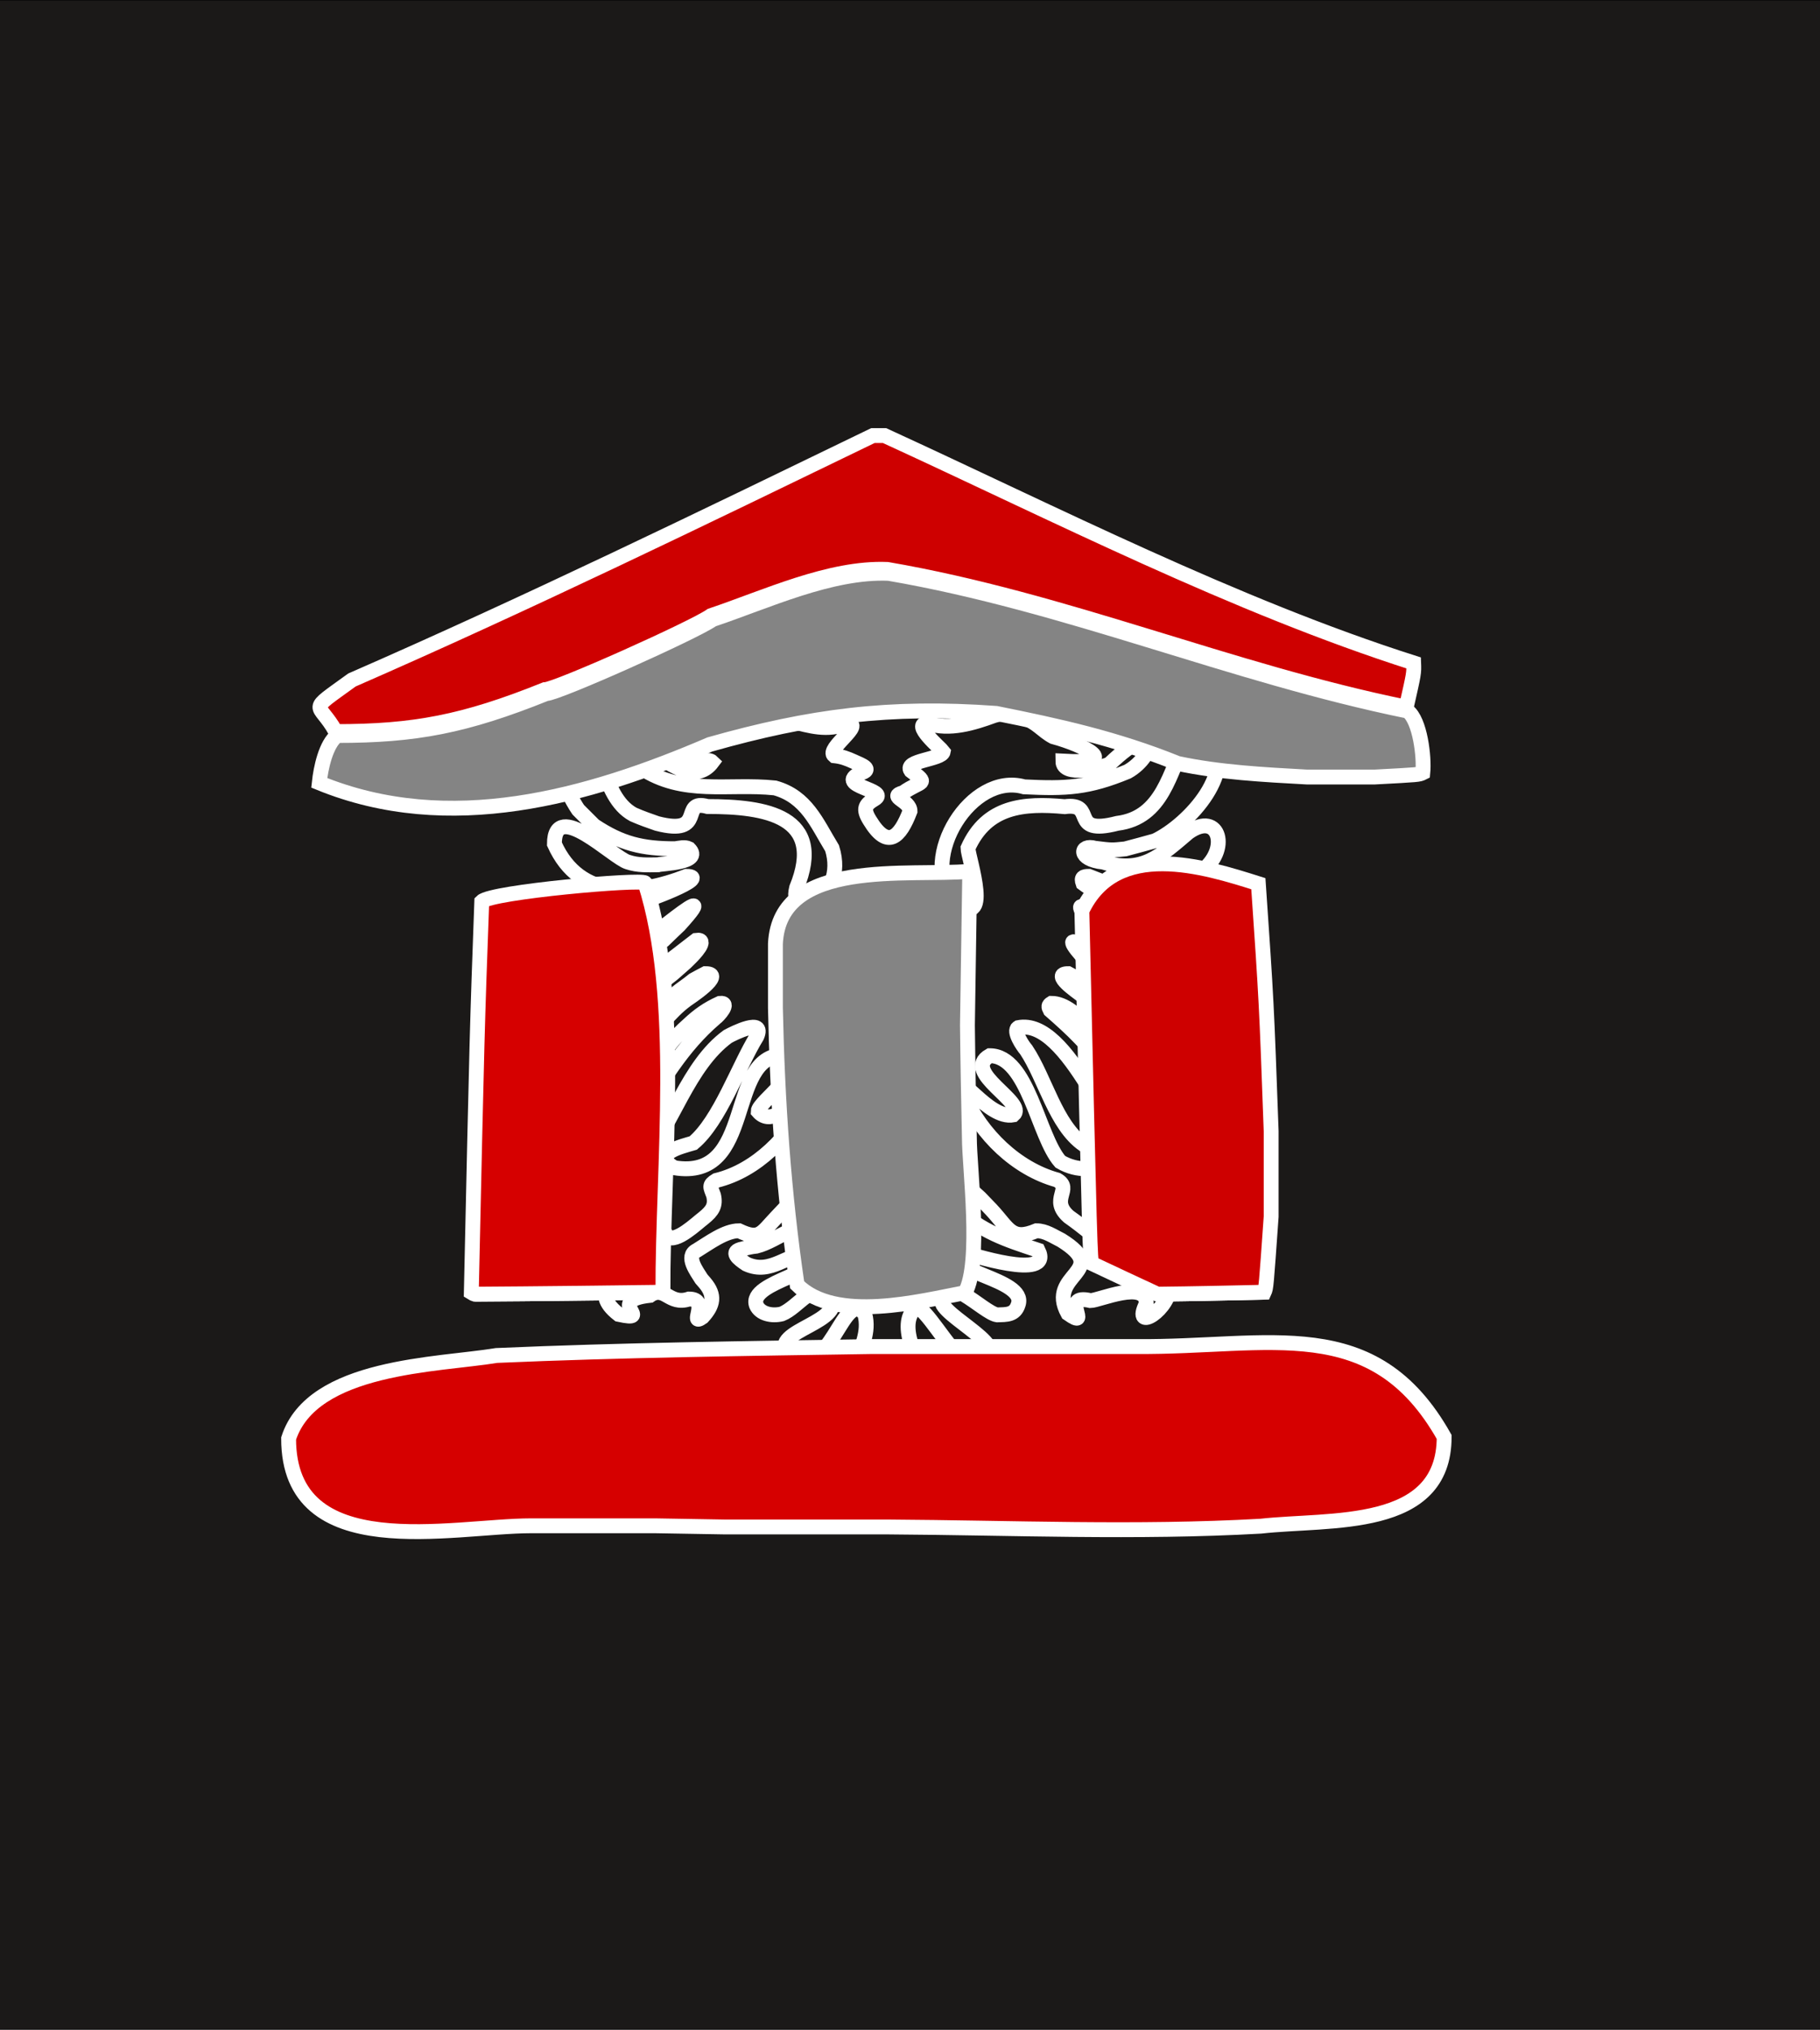
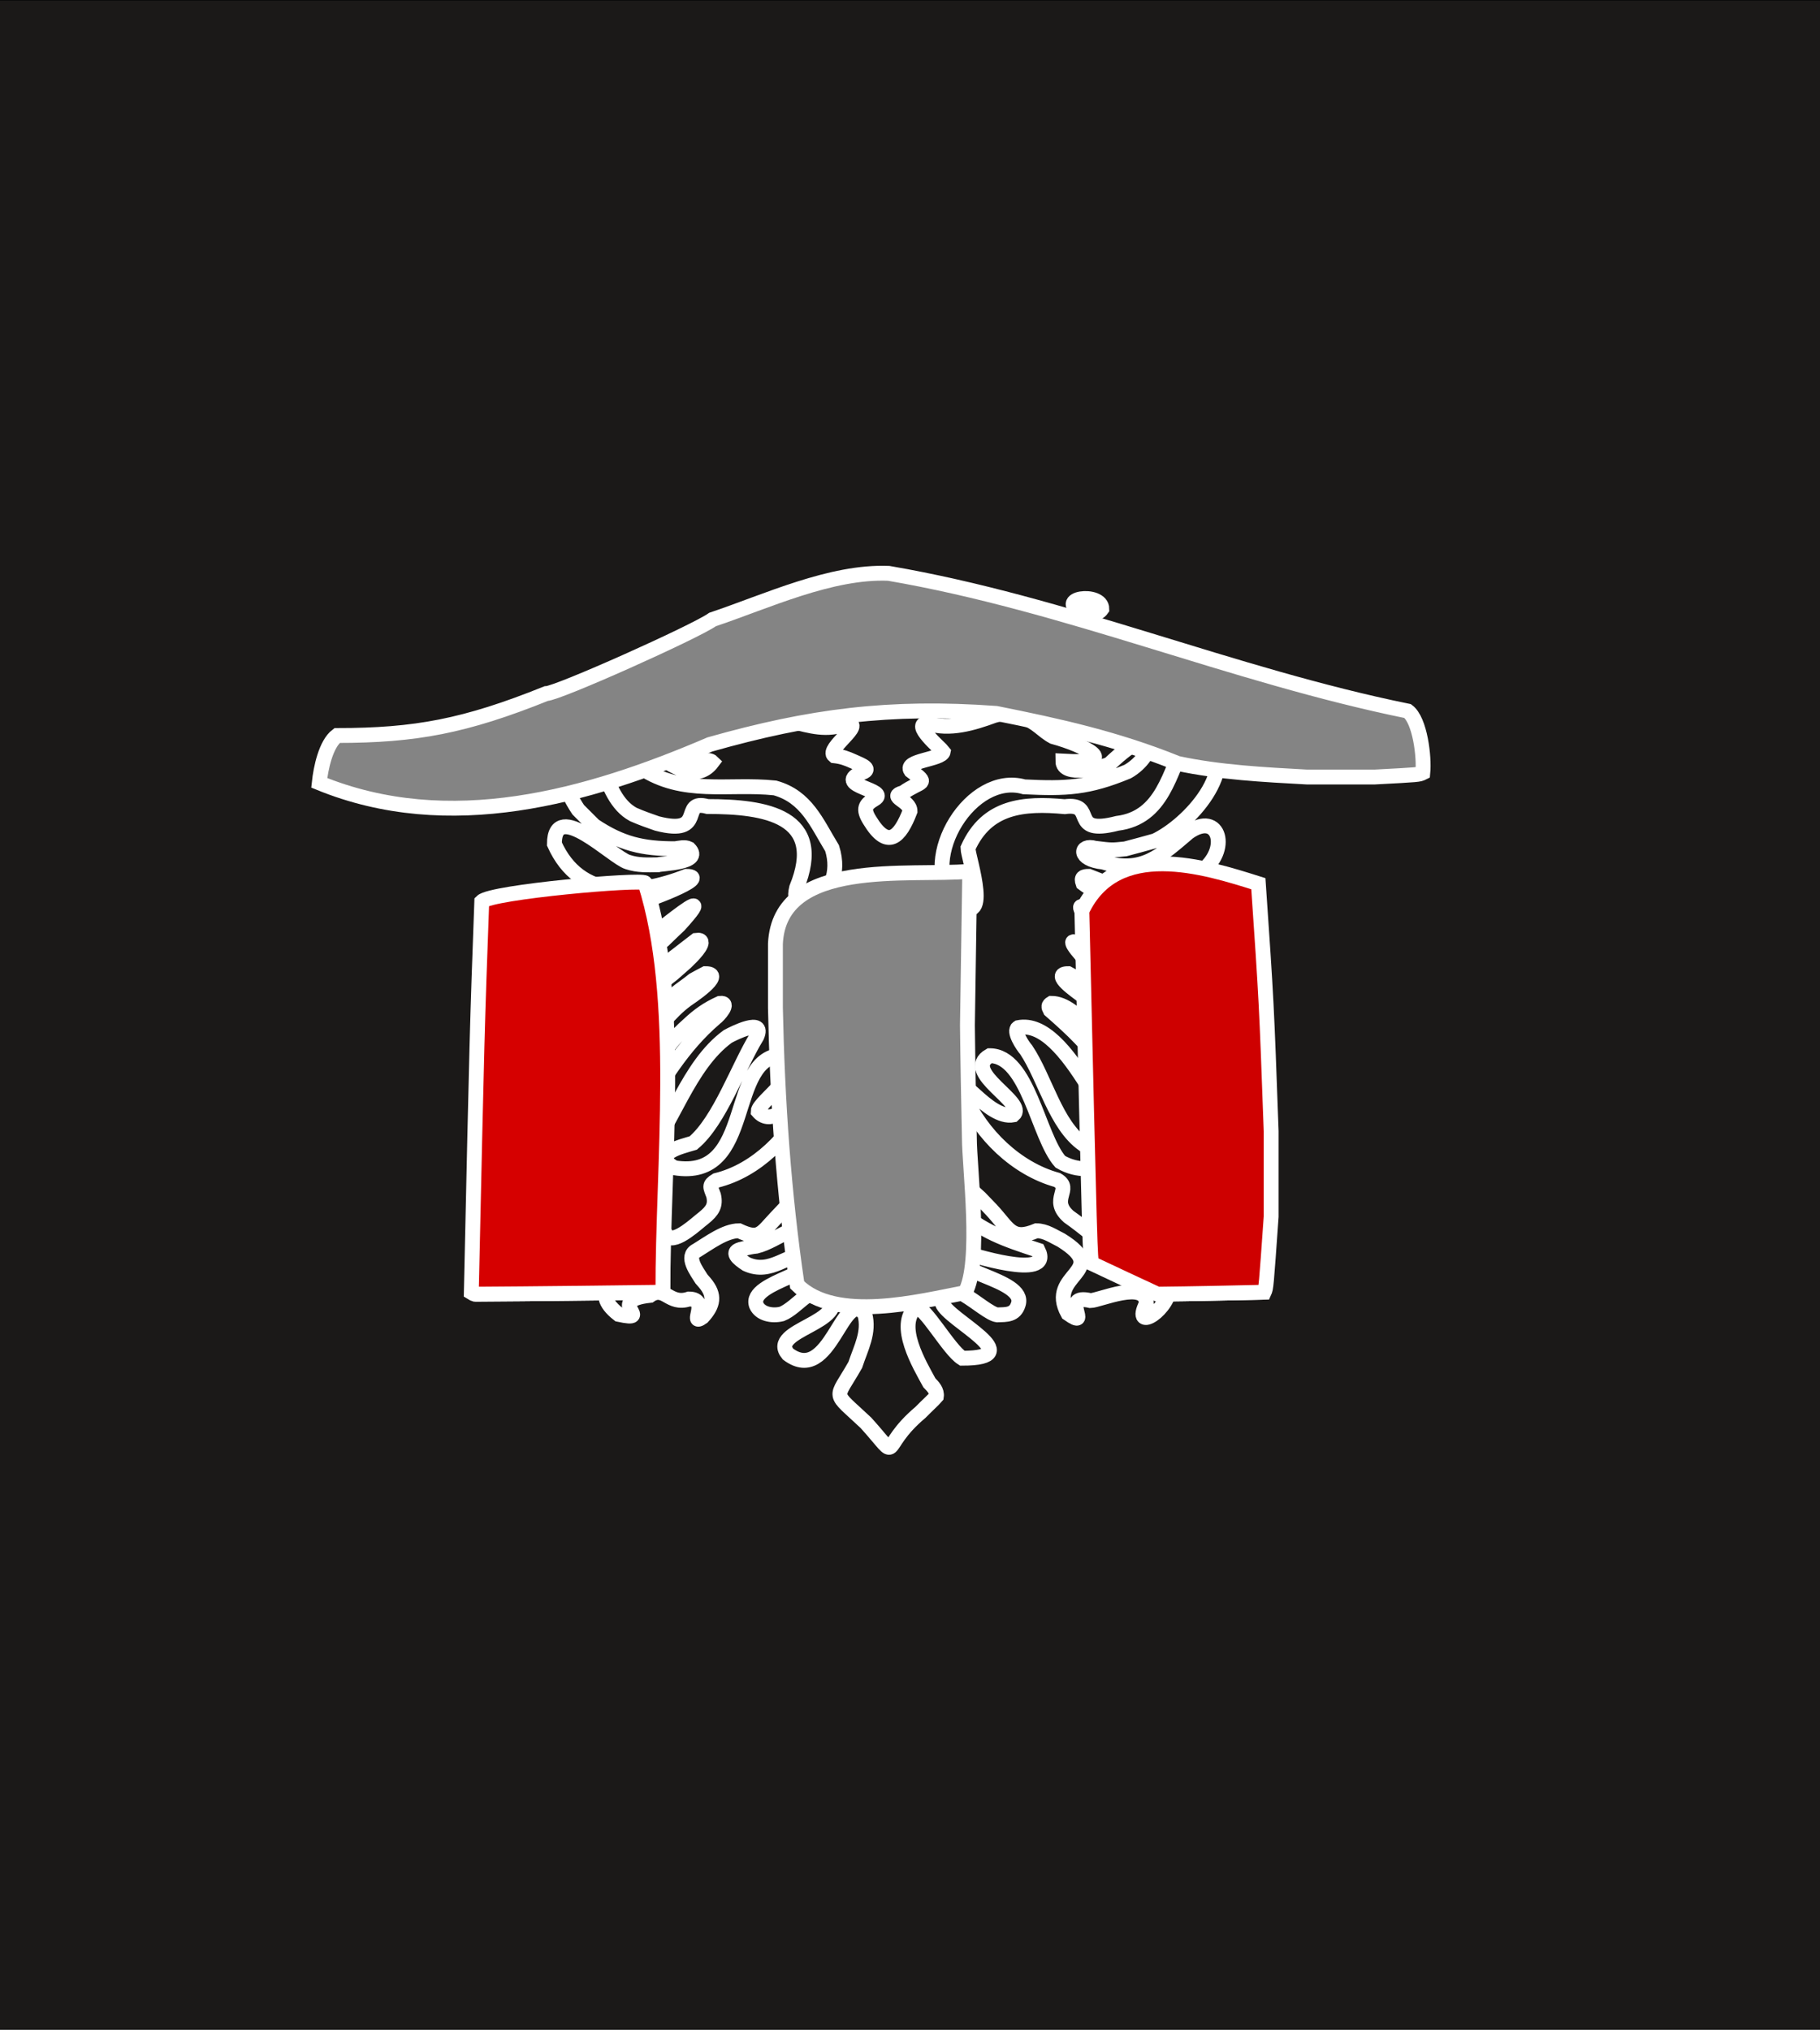
<svg xmlns="http://www.w3.org/2000/svg" width="612pt" height="682.4pt" viewBox="0 0 612 682.4" version="1.1">
  <rect x="0" y="0" width="612" height="682.4" fill="#333333" stroke="none" />
  <defs>
    <clipPath id="clip1">
      <path d="M 0 0 L 612 0 L 612 682.398 L 0 682.398 Z M 0 0 " />
    </clipPath>
  </defs>
  <g id="surface1">
    <g clip-path="url(#clip1)" clip-rule="nonzero">
      <path style=" stroke:none;fill-rule:evenodd;fill:rgb(10.594%,9.813%,9.424%);fill-opacity:1;" d="M 0 682.254 L 673.512 682.254 L 673.512 0.066 L 0 0.066 Z M 0 682.254 " />
      <path style="fill:none;stroke-width:2;stroke-linecap:butt;stroke-linejoin:miter;stroke:rgb(0%,0%,0%);stroke-opacity:1;stroke-miterlimit:4;" d="M -1.992 1.461 L 6735.117 1.461 L 6735.117 6823.336 L -1.992 6823.336 Z M -1.992 1.461 " transform="matrix(0.1,0,0,-0.1,0,682.4)" />
    </g>
    <path style="fill-rule:evenodd;fill:rgb(10.594%,9.813%,9.424%);fill-opacity:1;stroke-width:50;stroke-linecap:butt;stroke-linejoin:miter;stroke:rgb(100%,100%,100%);stroke-opacity:1;stroke-miterlimit:4;" d="M 2628.945 2406.461 C 2595.234 2398.141 2555.977 2406.891 2543.555 2435.25 C 2512.617 2517.438 2805.039 2549.977 2725 2611.344 C 2648.164 2611.344 2592.656 2536.109 2509.961 2574 C 2483.281 2591.617 2451.25 2616.148 2497.656 2625.211 C 2513.164 2629.508 2527.031 2632.711 2543.555 2634.312 C 2580.625 2643.453 2618.164 2668.297 2652.422 2683.922 C 2687.617 2705.289 2721.25 2733.57 2753.789 2758.648 C 2771.406 2775.719 2801.445 2802.945 2819.453 2830.133 C 2898.398 2939.547 2831.172 2950.211 2744.727 2863.766 C 2699.922 2824.508 2649.258 2773.023 2609.727 2730.367 C 2559.57 2677.516 2554.219 2653.531 2484.883 2686.07 C 2437.891 2686.07 2382.422 2643.922 2342.93 2619.898 C 2303.125 2600.406 2343.789 2548.531 2358.945 2523.844 C 2361.445 2520.914 2365.859 2515.836 2369.609 2511.578 C 2405.898 2468.883 2398.945 2435.797 2362.148 2395.758 C 2314.648 2362.164 2388.281 2456.617 2316.758 2456.617 C 2249.531 2434.195 2235.117 2504.117 2185.508 2468.883 C 2030.742 2451.812 2202.031 2378.688 2080.391 2404.859 C 1975.273 2486.5 2100.664 2520.094 2015.273 2578.805 C 1981.68 2626.305 1954.453 2591.617 1944.297 2608.688 C 1944.297 2789.586 2184.961 2536.656 2078.242 2702.086 C 2044.648 2735.68 1997.148 2694.586 2026.484 2753.844 C 2087.305 2800.25 2212.734 2728.219 2243.672 2666.305 C 2273.555 2643.922 2342.93 2711.656 2365.859 2728.766 C 2396.406 2753.492 2407.227 2771.344 2399.492 2805.055 C 2388.828 2833.883 2382.422 2839.195 2408.555 2855.211 C 2546.758 2889.352 2651.875 3002.477 2718.047 3122.555 C 2762.891 3274.117 2625.195 2998.766 2549.414 3087.32 C 2549.414 3120.953 2725.508 3231.93 2635.352 3276.773 C 2438.984 3276.773 2542.5 2852.008 2267.148 2897.906 C 2187.109 2945.406 2292.227 2969.391 2331.172 2981.148 C 2419.766 3054.781 2482.734 3238.883 2545.156 3339.742 C 2572.383 3403.219 2467.266 3350.406 2446.992 3339.195 C 2313.047 3241.031 2261.289 3041.461 2157.773 2917.125 C 2147.617 2908.57 2139.102 2891.461 2095.312 2856.812 C 1942.188 2747.438 1730.859 2964.078 1928.828 2980.094 C 1991.289 2966.227 2029.141 2953.414 2084.648 2991.812 C 2109.727 3012.633 2128.945 3038.258 2147.07 3064.938 C 2230.859 3192.984 2290.625 3302.906 2404.805 3401.109 C 2414.414 3407.516 2458.086 3454.625 2420.82 3450.719 C 2378.672 3431.5 2349.336 3410.719 2316.25 3379.742 C 2292.773 3358.961 2267.383 3334.156 2248.477 3308.258 C 2182.305 3210.055 1992.891 2927.789 1862.148 3124.156 C 1809.844 3255.445 1950.195 3212.203 2035.547 3210.602 C 2121.484 3236.227 2166.289 3327.477 2228.711 3386.695 C 2255.938 3416.539 2277.422 3440.133 2308.789 3462.984 C 2314.648 3467.281 2442.695 3550.523 2372.266 3550.523 C 2358.945 3543.57 2345.586 3536.656 2332.266 3529.156 C 2307.07 3508.492 2290.625 3499.273 2271.406 3482.75 C 2248.32 3461.656 2219.18 3441.266 2189.766 3406.422 C 2126.797 3338.141 1999.805 3230.875 1900.039 3289.039 C 1873.359 3309.312 1848.711 3327.984 1849.883 3361.617 C 1874.414 3428.844 1948.594 3428.336 2008.359 3404.82 C 2110.82 3411.227 2185.508 3491.812 2262.891 3550.523 C 2321.562 3601.734 2297.812 3581.031 2323.164 3605.484 C 2330.664 3612.945 2385.078 3668.453 2340.781 3662.555 C 2296.484 3628.961 2251.133 3591.07 2204.18 3561.188 C 2185.508 3551.031 2175.117 3539.859 2140.156 3521.695 C 2048.359 3473.141 1925.625 3439.508 1860.547 3544.117 C 1851.992 3594.273 1865.352 3613.492 1913.906 3625.211 C 2049.453 3610.797 2095.312 3567.047 2230.859 3662.555 C 2248.477 3679.664 2266.094 3696.734 2284.219 3713.805 C 2380.82 3820.523 2318.359 3776.227 2243.125 3717.516 C 2119.336 3640.172 1930.43 3642.281 1852.539 3782.633 C 1852.539 3898.414 2049.453 3758.102 2131.094 3785.289 C 2164.688 3789.586 2395.742 3877.633 2308.242 3877.633 C 2141.758 3813.062 1949.648 3795.992 1864.258 3986.461 C 1864.258 4140.68 2062.227 3939.508 2111.328 3925.641 C 2145.469 3914.43 2176.445 3916.031 2212.734 3916.578 C 2223.398 3920.836 2364.258 3922.984 2316.758 3970.484 C 2302.891 3977.398 2285.273 3972.594 2270.352 3970.484 C 2159.883 3970.484 2090 3987.008 1997.656 4048.375 C 1980.078 4065.992 1962.461 4083.609 1944.297 4101.734 C 1906.953 4156.695 1803.438 4358.414 1934.727 4377.086 C 2030.742 4347.75 2016.875 4147.086 2129.492 4085.719 C 2161.055 4071.93 2181.797 4065.211 2209.531 4055.328 C 2378.672 4011.539 2282.617 4139.078 2379.219 4112.398 C 2573.438 4112.398 2777.812 4081.461 2678.555 3838.648 C 2647.617 3714.352 2851.992 3800.797 2798.086 3972.086 C 2745.781 4057.984 2711.641 4145.484 2605.977 4174.859 C 2448.594 4191.383 2297.578 4147.633 2155.078 4242.594 C 2128.945 4263.961 2118.789 4276.773 2103.32 4305.562 C 2103.32 4427.242 2299.688 4134.273 2395.234 4261.812 C 2373.32 4283.688 2259.688 4236.188 2283.711 4284.234 C 2340.781 4317.867 2419.219 4335.445 2465.117 4378.688 C 2611.875 4468.844 2715.938 4337.047 2847.734 4392.008 C 2912.305 4392.008 2775.664 4306.656 2805.039 4283.18 C 2830.664 4280.484 2847.734 4274.078 2871.211 4263.414 C 2897.734 4251.461 2936.875 4237.242 2892.539 4224.469 C 2803.945 4181.773 2993.945 4167.906 2940.586 4137.477 C 2909.453 4119.117 2900.43 4104.664 2924.57 4065.992 C 2984.844 3966.734 3025.938 4007.828 3060.117 4096.93 C 3060.117 4133.219 2984.844 4144.977 3037.148 4158.844 C 3097.461 4201.539 3126.797 4184.977 3062.773 4233.023 C 3039.297 4267.164 3166.836 4270.367 3171.641 4296.5 C 3163.086 4308.258 3062.227 4392.008 3119.844 4392.008 C 3192.422 4368.023 3273.008 4392.555 3342.383 4418.18 C 3375.781 4428.609 3408.359 4424.586 3442.148 4409.625 C 3484.336 4397.906 3505.117 4366.422 3541.406 4347.203 C 3647.07 4318.375 3776.758 4253.297 3573.984 4265.016 C 3573.984 4210.602 3702.031 4242.086 3730.312 4254.898 C 3905.352 4421.383 3888.789 4284.234 3791.68 4229.82 C 3658.828 4174.859 3585.156 4171.656 3443.75 4178.57 C 3266.055 4229.273 3088.398 3941.109 3204.688 3795.992 C 3343.438 3684.977 3254.883 3942.203 3254.883 3972.594 C 3318.359 4114 3442.148 4124.664 3580.352 4111.891 C 3690.82 4126.812 3590.508 4013.141 3756.992 4055.836 C 3910.664 4075.055 3932.539 4227.672 3989.648 4341.852 C 4029.062 4383.336 4030.508 4390.875 4062.773 4366.93 C 4172.695 4238.883 3997.109 4051.031 3883.984 3997.164 C 3850.898 3987.555 3817.305 3979 3783.672 3969.938 C 3738.555 3965.406 3739.844 3964.859 3682.305 3972.086 C 3631.055 3987.008 3622.539 3934.195 3709.492 3925.641 C 3840.234 3884.547 3904.805 3948.062 3996.055 4025.445 C 4101.719 4100.68 4137.461 3963.531 4037.695 3893.609 C 4001.602 3866.266 3997.891 3863.727 3968.32 3852.555 C 3854.102 3807.164 3769.258 3834.391 3661.484 3877.633 C 3642.266 3877.633 3634.805 3873.883 3641.719 3854.156 C 3735.664 3783.688 3881.328 3760.211 3989.648 3802.906 C 4023.789 3819.977 4070.742 3852.555 4104.922 3818.375 C 4147.617 3732.477 3981.133 3672.164 3922.422 3664.156 C 3873.984 3657.125 3851.445 3661.5 3822.617 3671.109 C 3788.477 3683.375 3578.242 3839.742 3647.07 3747.945 C 3759.141 3644.43 3852.5 3552.125 4008.32 3619.898 C 4196.172 3639.078 4077.695 3390.953 3831.719 3520.094 C 3807.812 3533.57 3790.117 3542.594 3765.547 3561.188 C 3735.664 3577.711 3529.141 3735.133 3638.516 3609.742 C 3716.445 3542.516 3845.039 3398.453 3961.914 3406.422 C 4016.328 3422.438 4117.188 3429.391 4117.188 3350.406 C 4071.836 3225.562 3934.688 3283.18 3856.25 3333.336 C 3809.141 3368.414 3805.547 3378.141 3769.258 3413.375 C 3722.305 3469.938 3656.68 3516.891 3592.109 3550.523 C 3531.797 3550.523 3624.141 3488.609 3635.859 3479 C 3675.156 3451.5 3709.492 3418.062 3742.578 3385.094 C 3895.742 3237.828 3851.992 3198.336 4057.422 3223.414 C 4124.141 3205.25 4126.797 3182.867 4105.43 3122.555 C 3908.555 2855.211 3707.891 3450.719 3535.547 3450.719 C 3524.883 3444.312 3525.391 3439 3531.289 3427.789 C 3605.469 3362.672 3665.234 3307.711 3717.5 3225.016 C 3736.289 3198.766 3751.172 3168.57 3763.945 3150.289 C 3808.75 3081.461 3881.875 2930.445 3988.047 2972.594 C 4235.664 2991.305 4079.844 2793.336 3933.086 2827.984 C 3902.148 2837.086 3883.047 2843.648 3847.695 2876.031 C 3739.375 2976.344 3592.109 3402.711 3424.023 3369.078 C 3405.391 3357.711 3439.141 3307.398 3450.703 3294.391 C 3515.273 3197.281 3549.414 3041.461 3643.867 2975.797 C 3813.555 2956.07 3684.961 2847.75 3565.43 2918.18 C 3490.195 3003.023 3457.109 3274.625 3327.969 3274.625 C 3231.406 3219.664 3456.055 3116.148 3407.461 3075.602 C 3321.016 3058.531 3214.297 3241.031 3242.578 3138.57 C 3300.234 3009.977 3416.562 2895.25 3554.766 2856.812 C 3608.125 2826.383 3528.086 2791.734 3593.711 2733.57 C 3708.984 2652.438 3683.906 2635.367 3755.391 2715.953 C 3799.141 2743.688 3938.945 2830.133 3953.906 2723.961 C 3951.758 2720.211 3792.227 2678.609 3855.703 2636.422 C 3912.812 2645.523 3984.844 2729.273 4020.078 2622.555 C 4026.992 2565.992 3977.93 2649.234 3961.367 2590.016 C 3940.547 2569.195 3940.547 2569.195 3933.086 2564.938 C 3894.609 2563.492 3928.555 2508.297 3933.086 2504.625 C 3938.438 2423.531 3803.945 2339.195 3854.648 2441.148 C 3854.648 2522.789 3695.625 2451.266 3666.797 2451.266 C 3559.57 2476.344 3675.898 2348.297 3591.055 2408.062 C 3516.875 2541.969 3738.867 2547.867 3569.18 2654.039 C 3541.953 2667.398 3516.328 2686.07 3485.391 2686.07 C 3400.547 2650.836 3393.086 2692.984 3333.32 2757.047 C 3282.07 2810.914 3301.562 2790.367 3278.359 2812.008 C 3255.938 2834.391 3138.555 2961.422 3106.523 2905.367 C 3109.727 2876.031 3135.352 2846.148 3151.875 2822.672 C 3153.477 2818.414 3208.438 2763.961 3212.695 2762.359 C 3306.094 2681.266 3376.523 2658.297 3490.742 2620.445 C 3543.555 2514.234 3250.586 2611.344 3244.727 2611.344 C 3154.023 2548.922 3453.359 2526.5 3424.023 2438.453 C 3412.812 2402.164 3383.984 2404.312 3353.047 2403.258 C 3306.641 2409.664 3167.891 2563.336 3167.891 2443.258 C 3187.617 2385.094 3467.773 2257.555 3235.664 2257.555 C 3190.312 2285.836 3109.727 2433.141 3079.844 2428.336 C 3012.07 2368.57 3092.656 2234.625 3125.195 2174.859 C 3137.461 2162.594 3151.523 2147.633 3148.672 2128.961 C 3137.305 2115.68 3121.758 2102.594 3095.312 2075.602 C 2949.102 1952.359 3035.547 1903.258 2911.758 2040.406 C 2795.977 2149.781 2807.148 2113.492 2876.016 2235.172 C 2894.688 2292.242 2924.57 2344 2908.008 2405.914 C 2833.828 2500.914 2792.227 2164.703 2649.766 2271.461 C 2581.445 2353.609 2860 2376.031 2789.57 2476.344 C 2734.609 2516.383 2683.867 2428.297 2628.945 2406.461 Z M 2628.945 2406.461 " transform="matrix(0.1,0,0,-0.1,0,682.4)" />
    <path style="fill-rule:evenodd;fill:rgb(100%,100%,100%);fill-opacity:1;stroke-width:50;stroke-linecap:butt;stroke-linejoin:miter;stroke:rgb(100%,100%,100%);stroke-opacity:1;stroke-miterlimit:4;" d="M 3643.203 4760.719 C 3538.086 4813.297 3705.117 4835.602 3705.117 4776.578 C 3690.703 4755.68 3665.508 4761.461 3643.203 4760.719 Z M 3643.203 4760.719 " transform="matrix(0.1,0,0,-0.1,0,682.4)" />
-     <path style="fill-rule:evenodd;fill:rgb(65.819%,65.819%,65.819%);fill-opacity:1;stroke-width:50;stroke-linecap:butt;stroke-linejoin:miter;stroke:rgb(100%,100%,100%);stroke-opacity:1;stroke-miterlimit:4;" d="M 2544.961 4994.352 C 2608.867 4957.828 2676.68 4947.398 2740.625 4920.016 C 2675.391 4929.117 2591.914 4947.398 2544.961 4994.352 Z M 2544.961 4994.352 " transform="matrix(0.1,0,0,-0.1,0,682.4)" />
    <path style="fill-rule:evenodd;fill:rgb(10.594%,9.813%,9.424%);fill-opacity:1;stroke-width:50;stroke-linecap:butt;stroke-linejoin:miter;stroke:rgb(100%,100%,100%);stroke-opacity:1;stroke-miterlimit:4;" d="M 2498.203 4603.766 C 2565.859 4571.422 2661.914 4570.719 2748.438 4580.875 C 2644.766 4580.172 2583.516 4585.094 2498.203 4603.766 Z M 2498.203 4603.766 " transform="matrix(0.1,0,0,-0.1,0,682.4)" />
-     <path style="fill-rule:evenodd;fill:rgb(83.984%,0%,0%);fill-opacity:1;stroke-width:50;stroke-linecap:butt;stroke-linejoin:miter;stroke:rgb(100%,100%,100%);stroke-opacity:1;stroke-miterlimit:4;" d="M 2985.742 1690.211 C 2864.414 1690.211 2743.125 1690.211 2620.508 1690.211 C 2560.508 1690.211 2499.18 1690.211 2437.891 1690.211 C 2359.648 1691.539 2281.367 1692.828 2203.086 1694.156 C 2064.844 1694.156 1925.273 1694.156 1785.703 1694.156 C 1519.609 1694.156 970.469 1561.109 970.469 1987.633 C 1050.039 2234.156 1472.656 2234.156 1669.609 2266.773 C 2089.609 2285.016 2512.227 2290.25 2933.555 2296.773 C 3228.359 2296.773 3524.453 2296.773 3820.547 2296.773 C 4270.547 2292.867 4618.828 2414.156 4856.211 1992.828 C 4856.211 1677.203 4472.734 1718.922 4239.258 1692.828 C 3821.836 1669.352 3404.453 1687.633 2985.742 1690.211 Z M 2985.742 1690.211 " transform="matrix(0.1,0,0,-0.1,0,682.4)" />
    <path style="fill-rule:evenodd;fill:rgb(51.756%,51.756%,51.756%);fill-opacity:1;stroke-width:50;stroke-linecap:butt;stroke-linejoin:miter;stroke:rgb(100%,100%,100%);stroke-opacity:1;stroke-miterlimit:4;" d="M 2607.461 3435.484 C 2607.461 3507.242 2607.461 3578.961 2607.461 3650.719 C 2620.508 3941.578 3057.461 3876.383 3260.938 3894.625 C 3258.359 3722.438 3255.742 3550.289 3253.125 3376.773 C 3254.453 3251.578 3257.031 3125.055 3259.648 2998.531 C 3259.648 2899.391 3301.406 2577.203 3245.312 2478.062 C 3093.984 2449.391 2809.648 2375.016 2680.508 2504.156 C 2634.844 2813.297 2613.984 3123.727 2607.461 3435.484 Z M 2607.461 3435.484 " transform="matrix(0.1,0,0,-0.1,0,682.4)" />
    <path style="fill-rule:evenodd;fill:rgb(87.109%,58.006%,54.881%);fill-opacity:1;stroke-width:50;stroke-linecap:butt;stroke-linejoin:miter;stroke:rgb(100%,100%,100%);stroke-opacity:1;stroke-miterlimit:4;" d="M 1596.562 2472.867 C 1806.562 2474.156 2017.891 2476.773 2229.18 2479.391 C 2019.18 2478.062 1807.891 2475.484 1596.562 2472.867 Z M 1596.562 2472.867 " transform="matrix(0.1,0,0,-0.1,0,682.4)" />
    <path style="fill-rule:evenodd;fill:rgb(87.109%,58.006%,54.881%);fill-opacity:1;stroke-width:50;stroke-linecap:butt;stroke-linejoin:miter;stroke:rgb(100%,100%,100%);stroke-opacity:1;stroke-miterlimit:4;" d="M 3892.266 2472.867 C 4010.977 2474.156 4130.977 2476.773 4250.977 2479.391 C 4132.266 2478.062 4012.266 2475.484 3892.266 2472.867 Z M 3892.266 2472.867 " transform="matrix(0.1,0,0,-0.1,0,682.4)" />
    <path style="fill-rule:evenodd;fill:rgb(83.984%,0%,0%);fill-opacity:1;stroke-width:50;stroke-linecap:butt;stroke-linejoin:miter;stroke:rgb(100%,100%,100%);stroke-opacity:1;stroke-miterlimit:4;" d="M 2229.18 2479.391 C 2017.891 2476.773 1806.562 2474.156 1596.562 2472.867 C 1592.656 2474.156 1588.75 2475.484 1584.844 2478.062 C 1604.414 3365.055 1604.414 3365.055 1620.039 3792.906 C 1652.656 3825.484 2157.461 3869.859 2169.18 3855.484 C 2293.125 3466.812 2227.891 2907.203 2229.18 2479.391 Z M 2229.18 2479.391 " transform="matrix(0.1,0,0,-0.1,0,682.4)" />
    <path style="fill-rule:evenodd;fill:rgb(80.859%,0%,0%);fill-opacity:1;stroke-width:50;stroke-linecap:butt;stroke-linejoin:miter;stroke:rgb(100%,100%,100%);stroke-opacity:1;stroke-miterlimit:4;" d="M 4274.453 3020.68 C 4274.453 2925.484 4274.453 2830.25 4274.453 2733.727 C 4257.5 2493.727 4257.5 2493.727 4250.977 2479.391 C 4130.977 2476.773 4010.977 2474.156 3892.266 2472.867 C 3819.219 2506.773 3746.172 2540.68 3671.836 2575.914 C 3665.312 2592.867 3665.312 2592.867 3637.93 3761.578 C 3752.695 4004.195 4050.117 3910.289 4231.406 3852.906 C 4258.789 3453.766 4258.789 3453.766 4274.453 3020.68 Z M 4274.453 3020.68 " transform="matrix(0.1,0,0,-0.1,0,682.4)" />
    <path style="fill-rule:evenodd;fill:rgb(51.756%,51.756%,51.756%);fill-opacity:1;stroke-width:50;stroke-linecap:butt;stroke-linejoin:miter;stroke:rgb(100%,100%,100%);stroke-opacity:1;stroke-miterlimit:4;" d="M 1133.516 4351.148 C 1396.992 4351.148 1563.945 4382.477 1836.562 4492.047 C 1874.414 4492.047 2337.461 4699.43 2396.172 4741.188 C 2578.75 4802.477 2793.984 4904.234 2988.359 4896.383 C 3588.359 4793.336 4138.789 4554.664 4733.594 4433.336 C 4775.352 4402.047 4789.688 4278.102 4784.453 4225.953 C 4771.445 4219.43 4771.445 4219.43 4622.734 4211.578 C 4547.07 4211.578 4471.406 4211.578 4394.453 4211.578 C 4250.977 4219.43 4099.688 4227.242 3960.117 4257.242 C 3754.023 4340.719 3558.359 4383.766 3349.648 4425.523 C 2989.648 4451.617 2723.555 4416.383 2387.031 4321.148 C 1973.516 4143.766 1510.469 4013.336 1073.516 4192.047 C 1078.711 4241.578 1095.703 4322.477 1133.516 4351.148 Z M 1133.516 4351.148 " transform="matrix(0.1,0,0,-0.1,0,682.4)" />
-     <path style="fill-rule:evenodd;fill:rgb(80.859%,0%,0%);fill-opacity:1;stroke-width:50;stroke-linecap:butt;stroke-linejoin:miter;stroke:rgb(100%,100%,100%);stroke-opacity:1;stroke-miterlimit:4;" d="M 1128.711 4364.352 C 1071.328 4468.688 1026.992 4424.352 1183.516 4537.828 C 1771.797 4794.781 2356.133 5079.117 2935.273 5359.586 C 2948.32 5359.586 2961.367 5359.586 2974.414 5359.586 C 3545.742 5097.398 4152.266 4786.969 4753.594 4595.211 C 4754.883 4561.305 4754.883 4561.305 4728.828 4446.5 C 4134.023 4567.828 3583.555 4806.539 2983.555 4909.586 C 2789.18 4917.398 2573.984 4815.641 2391.367 4754.352 C 2332.656 4712.594 1869.609 4505.211 1831.797 4505.211 C 1559.18 4395.641 1392.188 4364.352 1128.711 4364.352 Z M 1128.711 4364.352 " transform="matrix(0.1,0,0,-0.1,0,682.4)" />
  </g>
</svg>